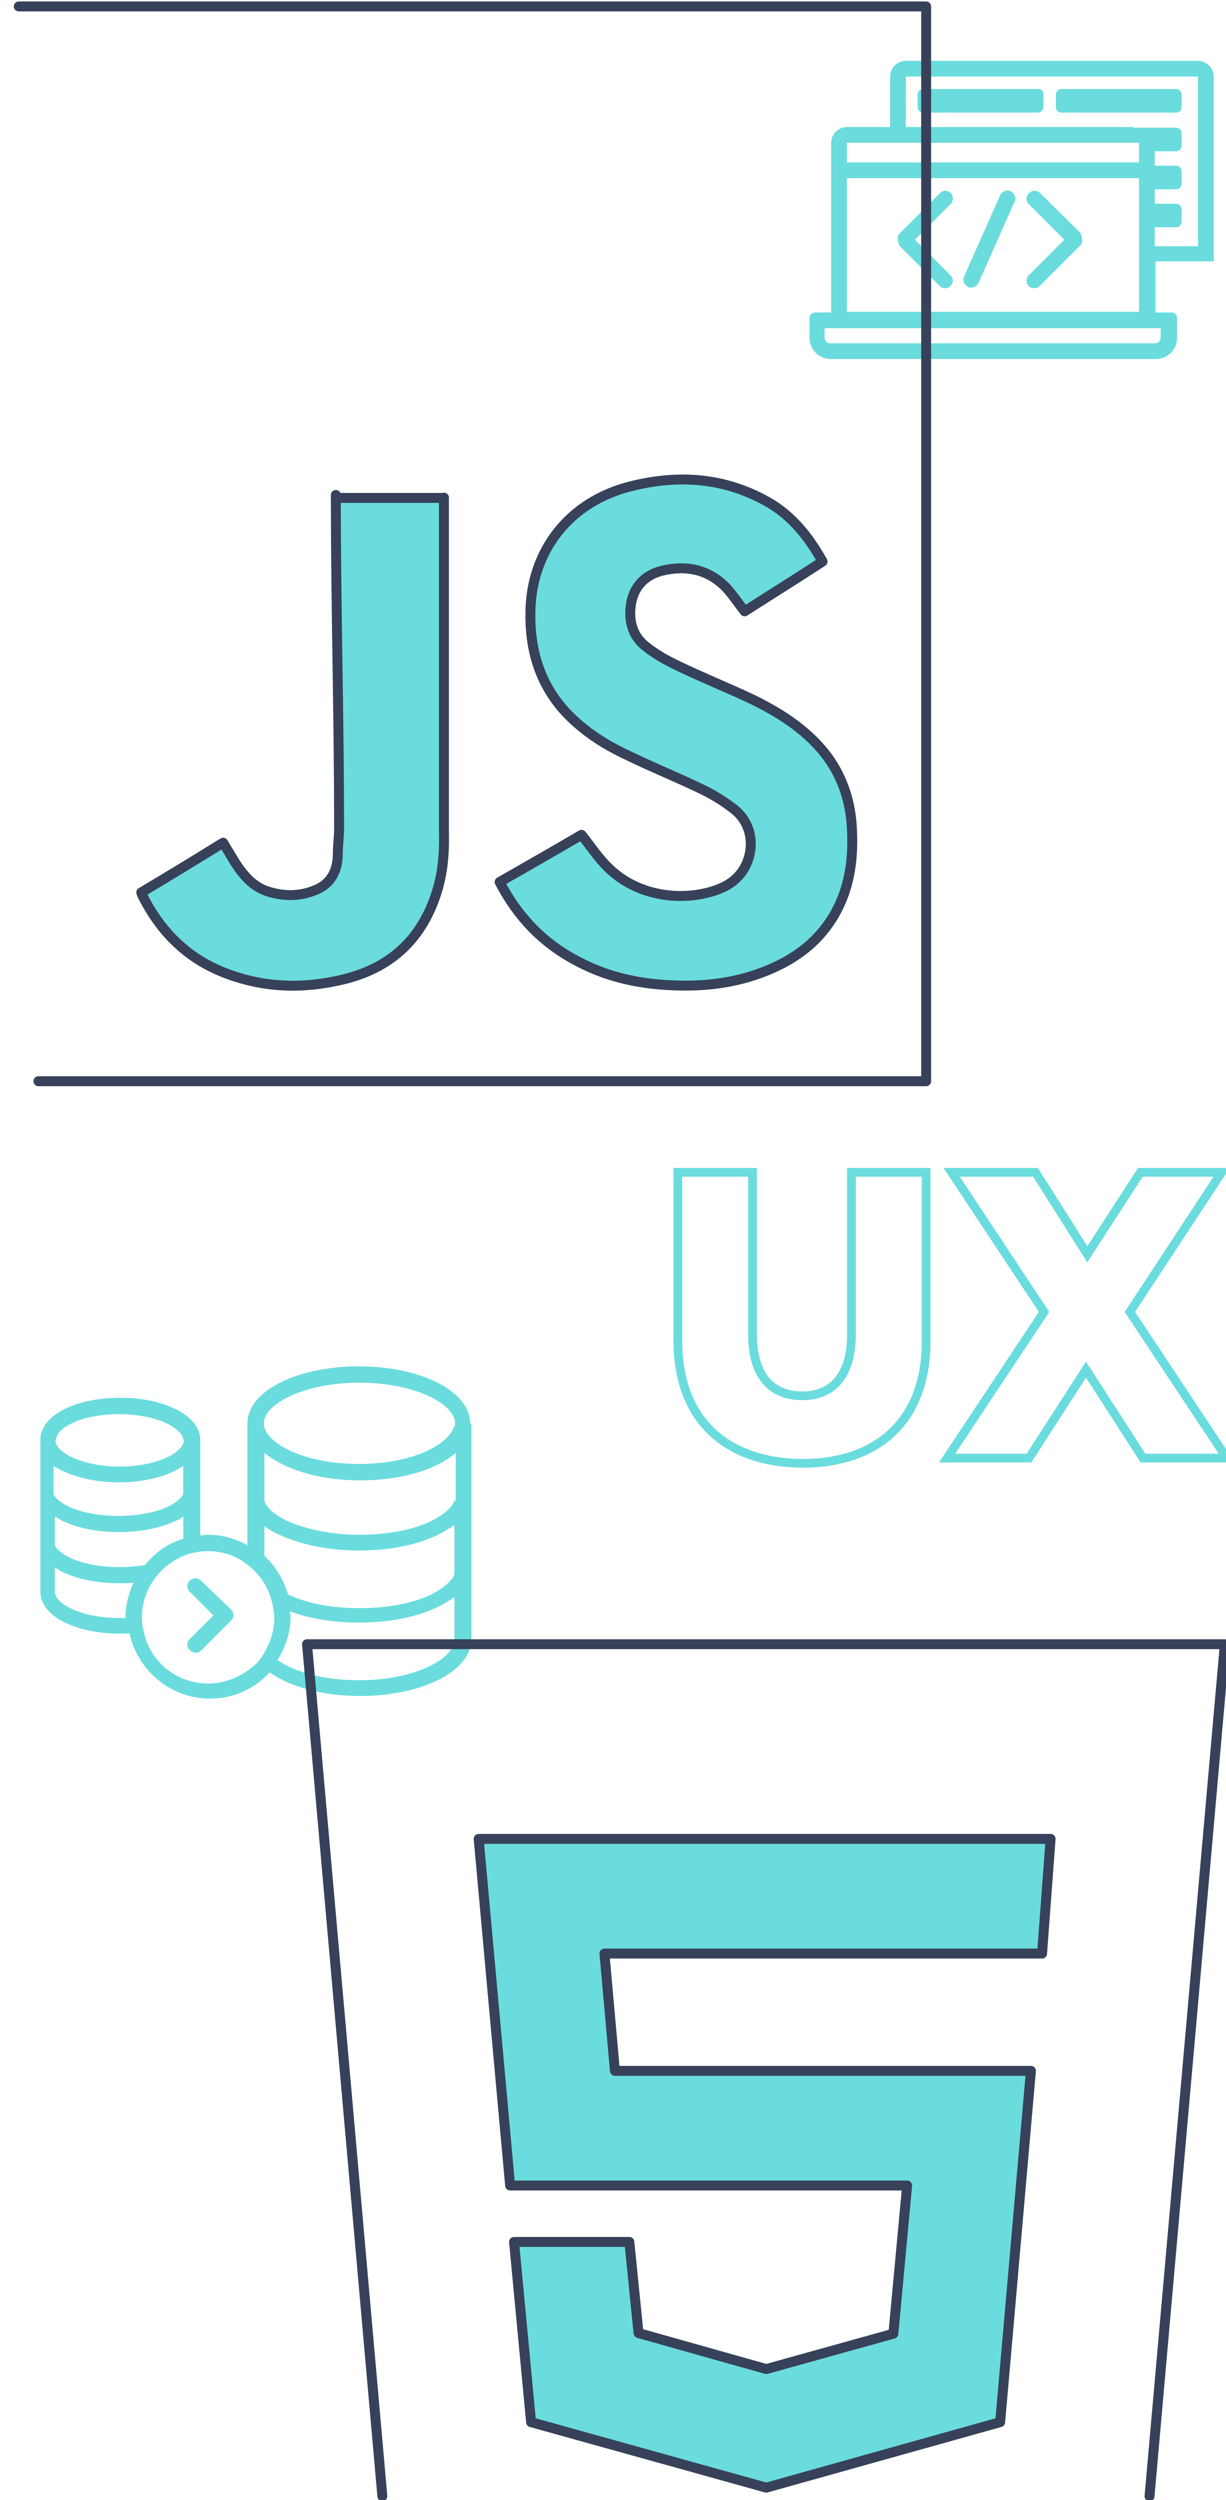
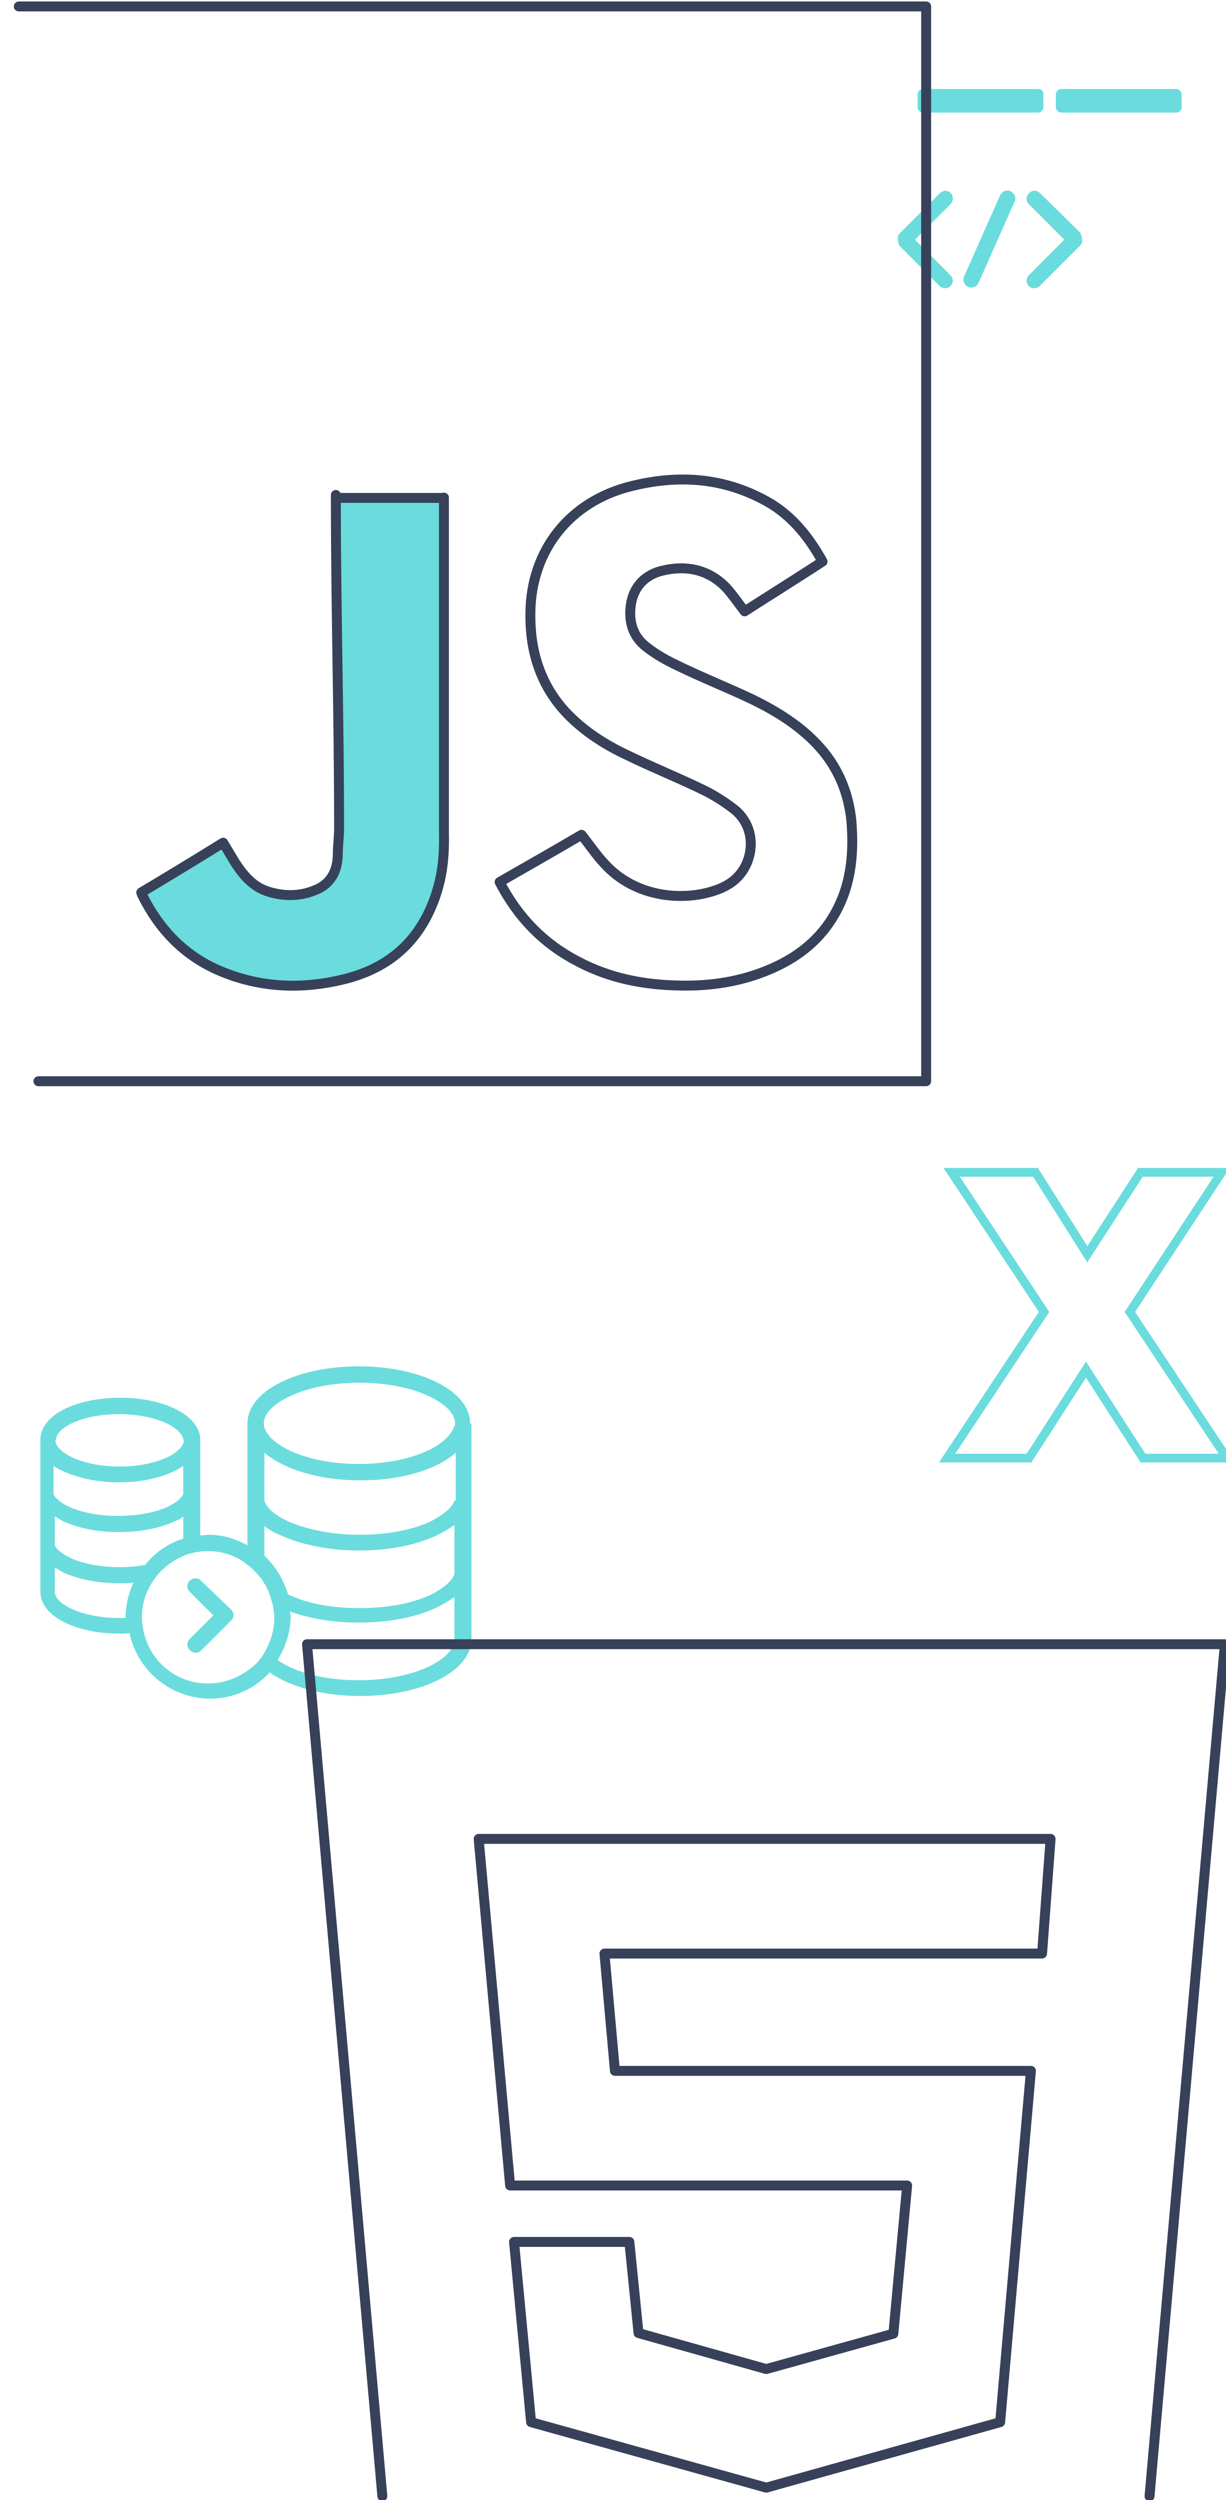
<svg xmlns="http://www.w3.org/2000/svg" version="1.1" id="Capa_1" x="0px" y="0px" width="54.658px" height="111.424px" viewBox="0 0 54.658 111.424" enable-background="new 0 0 54.658 111.424" xml:space="preserve">
  <g>
    <path fill="#6ADCDD" d="M42.398,8.611c-0.145-0.146-0.351-0.146-0.496,0l-1.781,1.781c-0.088,0.088-0.117,0.175-0.088,0.292   c0,0.088,0.029,0.205,0.088,0.292l1.781,1.781c0.059,0.059,0.146,0.088,0.234,0.088c0.087,0,0.175-0.029,0.232-0.088   c0.146-0.146,0.146-0.35,0-0.496l-1.576-1.577l1.576-1.577C42.515,8.962,42.515,8.757,42.398,8.611z" />
    <path fill="#6ADCDD" d="M46.371,8.611c-0.146-0.146-0.35-0.146-0.496,0c-0.146,0.146-0.146,0.351,0,0.496l1.576,1.577l-1.576,1.577   c-0.146,0.146-0.146,0.351,0,0.496c0.059,0.059,0.146,0.088,0.232,0.088c0.09,0,0.176-0.029,0.234-0.088l1.812-1.811   c0.087-0.087,0.116-0.175,0.087-0.291c0-0.089-0.028-0.206-0.087-0.293L46.371,8.611z" />
    <path fill="#6ADCDD" d="M45.056,8.523c-0.175-0.088-0.379,0-0.467,0.175l-1.607,3.622c-0.086,0.175,0,0.379,0.176,0.467   c0.059,0.029,0.089,0.029,0.146,0.029c0.146,0,0.262-0.088,0.32-0.204l1.607-3.622C45.319,8.815,45.232,8.611,45.056,8.523z" />
    <path fill="#6ADCDD" d="M46.283,3.967h-5.141c-0.117,0-0.233,0.117-0.233,0.233v0.586c0,0.115,0.116,0.233,0.233,0.233h5.141   c0.118,0,0.234-0.118,0.234-0.233V4.2C46.517,4.055,46.429,3.967,46.283,3.967z" />
    <path fill="#6ADCDD" d="M52.68,4.786V4.2c0-0.116-0.117-0.233-0.234-0.233h-5.14c-0.117,0-0.234,0.117-0.234,0.233v0.586   c0,0.115,0.117,0.233,0.234,0.233h5.14C52.563,5.02,52.68,4.901,52.68,4.786z" />
-     <path fill="#6ADCDD" d="M54.111,11.648V3.413c0-0.381-0.321-0.702-0.701-0.702H40.383c-0.38,0-0.701,0.321-0.701,0.702v2.248   h-1.928c-0.379,0-0.7,0.321-0.7,0.701v7.564h-0.73c-0.117,0-0.234,0.118-0.234,0.233v0.906c0,0.496,0.409,0.934,0.936,0.934h14.516   c0.496,0,0.935-0.408,0.935-0.934V14.16c0-0.115-0.116-0.233-0.233-0.233h-0.73v-2.278H54.111z M37.754,6.362h1.928h0.701h10.397   v0.876H37.754V6.362z M37.754,7.94h13.026v3.007v0.701v2.249H37.754V7.94z M51.745,14.627v0.439c0,0.115-0.116,0.232-0.233,0.232   H36.996c-0.117,0-0.233-0.117-0.233-0.232v-0.439H51.745z M50.547,5.661L50.547,5.661H40.383V3.413H53.41v7.563h-1.928V10.13h0.964   c0.117,0,0.234-0.117,0.234-0.234V9.312c0-0.116-0.117-0.232-0.234-0.232h-0.964V8.436h0.964c0.117,0,0.234-0.117,0.234-0.234   V7.618c0-0.117-0.117-0.233-0.234-0.233h-0.964V6.741h0.964c0.117,0,0.234-0.117,0.234-0.233V5.924   c0-0.116-0.117-0.232-0.234-0.232h-1.898V5.661z" />
  </g>
  <g>
    <path fill="#6ADCDD" d="M20.96,63.435c0-1.433-2.19-2.543-4.965-2.543s-4.965,1.11-4.965,2.543c0,0.027,0,0.027,0,0.057l0,0v5.374   c-0.526-0.292-1.11-0.468-1.724-0.468c-0.117,0-0.263,0.031-0.379,0.031v-4.236v-0.088l0,0c-0.059-1.021-1.577-1.812-3.563-1.812   c-1.986,0-3.505,0.76-3.563,1.812l0,0v0.059v6.775c0,1.081,1.548,1.869,3.593,1.869c0.117,0,0.263,0,0.379-0.029   c0.351,1.666,1.84,2.923,3.592,2.923c1.052,0,1.986-0.439,2.658-1.169c0.906,0.642,2.366,1.051,4.031,1.051   c2.775,0,4.965-1.109,4.965-2.541v-9.607l0,0C20.96,63.462,20.96,63.435,20.96,63.435z M20.259,66.879   c-0.087,0.293-0.467,0.613-1.022,0.905c-0.847,0.409-1.985,0.613-3.213,0.613c-1.227,0-2.366-0.232-3.213-0.613   c-0.555-0.262-0.934-0.582-1.022-0.905v-2.132c0.876,0.73,2.424,1.227,4.265,1.227c1.84,0,3.388-0.468,4.264-1.227v2.132H20.259z    M11.73,67.962c0.205,0.173,0.439,0.318,0.73,0.436c0.935,0.439,2.191,0.702,3.534,0.702s2.57-0.234,3.534-0.702   c0.293-0.146,0.526-0.291,0.73-0.436v2.189c-0.087,0.291-0.467,0.613-1.022,0.904c-0.847,0.409-1.985,0.613-3.213,0.613   c-1.227,0-2.336-0.204-3.183-0.613c-0.205-0.674-0.555-1.256-1.052-1.721v-1.373H11.73L11.73,67.962z M6.474,69.743   c-1.139,0.203-2.512,0.086-3.359-0.323c-0.409-0.204-0.613-0.409-0.671-0.555V67.58c0.117,0.059,0.234,0.146,0.351,0.204   c0.672,0.322,1.577,0.496,2.511,0.496c0.936,0,1.841-0.174,2.513-0.496c0.146-0.058,0.262-0.115,0.351-0.204v0.993   C7.496,68.778,6.912,69.187,6.474,69.743z M5.305,66.062c1.198,0,2.22-0.292,2.863-0.729v1.256   c-0.059,0.145-0.264,0.349-0.672,0.553c-1.168,0.555-3.271,0.555-4.439,0c-0.409-0.204-0.613-0.408-0.672-0.553v-1.256   C3.086,65.77,4.108,66.062,5.305,66.062z M5.305,63.023c1.577,0,2.746,0.556,2.863,1.11c0,0.029,0.029,0.059,0.029,0.059   c0,0.204-0.204,0.438-0.526,0.642c-0.496,0.292-1.343,0.526-2.336,0.526c-0.994,0-1.84-0.234-2.337-0.526   c-0.321-0.204-0.525-0.408-0.525-0.642c0-0.029,0.029-0.059,0.029-0.059C2.56,63.579,3.728,63.023,5.305,63.023z M5.305,72.107   c-1.635,0-2.862-0.613-2.862-1.169v-1.08c0.117,0.059,0.234,0.146,0.351,0.205c0.672,0.318,1.577,0.496,2.511,0.496   c0.234,0,0.439,0,0.643-0.029c-0.204,0.467-0.351,0.994-0.351,1.52c0,0.028,0,0.028,0,0.058C5.51,72.107,5.422,72.107,5.305,72.107   z M9.277,75.028c-1.402,0-2.57-0.965-2.862-2.277c-0.059-0.235-0.088-0.439-0.088-0.673V72.05c0-0.615,0.205-1.169,0.526-1.637   c0.321-0.467,0.789-0.848,1.344-1.078c0.205-0.09,0.438-0.148,0.643-0.178c0.029,0,0.029,0,0.059,0   c0.117-0.029,0.263-0.029,0.379-0.029c0.643,0,1.256,0.207,1.723,0.584c0.205,0.146,0.38,0.321,0.526,0.498   c0.059,0.087,0.146,0.146,0.175,0.232c0.234,0.322,0.379,0.73,0.468,1.141c0.028,0.172,0.058,0.35,0.058,0.524   c0,0.525-0.146,0.993-0.38,1.431c-0.117,0.234-0.262,0.439-0.438,0.613C10.884,74.649,10.125,75.028,9.277,75.028z M20.259,73.071   c0,0.848-1.753,1.811-4.264,1.811c-1.607,0-2.892-0.381-3.622-0.904c0.351-0.555,0.584-1.227,0.584-1.958   c0-0.06-0.03-0.116-0.03-0.205c0.876,0.323,1.928,0.497,3.067,0.497c1.343,0,2.57-0.233,3.534-0.701   c0.293-0.146,0.526-0.291,0.73-0.438V73.071z M19.792,64.192c-0.672,0.584-2.045,1.051-3.797,1.051s-3.125-0.467-3.797-1.051   c-0.262-0.232-0.409-0.468-0.437-0.701c0-0.029,0-0.029,0-0.057c0-0.848,1.752-1.812,4.263-1.812c2.512,0,4.265,0.965,4.265,1.812   c0,0.027,0,0.027,0,0.057C20.201,63.725,20.055,63.96,19.792,64.192z" />
    <path fill="#6ADCDD" d="M8.957,70.442l-0.03-0.029c-0.146-0.116-0.321-0.087-0.468,0.029c-0.146,0.146-0.146,0.351,0,0.496   l0.38,0.381l0.672,0.672l-1.052,1.051c-0.146,0.146-0.146,0.35,0,0.496c0.059,0.059,0.147,0.117,0.264,0.117   s0.175-0.029,0.263-0.117l1.314-1.314c0.146-0.146,0.146-0.35,0-0.496L8.957,70.442z" />
  </g>
  <path fill="#6ADCDD" d="M19.149,40.593c-0.76,1.636-2.044,2.6-3.768,3.037c-1.869,0.468-3.739,0.409-5.55-0.35  c-1.606-0.673-2.745-1.869-3.505-3.418c0-0.027,0-0.027-0.029-0.088c1.227-0.73,2.424-1.459,3.651-2.219  c0.175,0.293,0.351,0.583,0.526,0.875c0.379,0.585,0.817,1.11,1.519,1.315c0.672,0.203,1.373,0.203,2.015-0.059  c0.73-0.261,1.052-0.906,1.168-1.635c0.059-0.382-0.146-0.761-0.146-1.141c0-4.936-0.234-9.9-0.234-14.837c0-0.117,0,0.555,0,0.264  c1.46,0,3.447,0,4.965,0c0,0.291,0-0.147,0-0.089c0,5.024,0,9.872,0,14.897C19.822,38.402,19.675,39.453,19.149,40.593z" />
-   <path fill="#6ADCDD" d="M37.638,39.804c-0.584,1.636-1.724,2.717-3.301,3.389c-1.285,0.555-2.658,0.76-4.031,0.729  c-1.605-0.029-3.125-0.32-4.555-1.08c-1.52-0.789-2.659-1.957-3.477-3.534c1.227-0.701,2.454-1.402,3.652-2.104  c0.35,0.44,0.642,0.877,0.993,1.257c1.431,1.605,3.68,1.723,5.111,1.169c0.613-0.235,1.08-0.644,1.312-1.286  c0.293-0.818,0.09-1.724-0.613-2.278c-0.408-0.321-0.875-0.613-1.343-0.847c-1.14-0.556-2.307-1.022-3.446-1.577  c-0.993-0.468-1.898-1.052-2.658-1.84c-1.197-1.257-1.664-2.804-1.636-4.499c0.03-2.773,1.753-4.964,4.499-5.637  c1.986-0.496,3.944-0.408,5.812,0.556c1.228,0.613,2.045,1.605,2.716,2.804c-1.168,0.759-2.336,1.489-3.475,2.22  c-0.293-0.379-0.526-0.73-0.818-1.052c-0.789-0.817-1.781-1.022-2.862-0.759c-0.73,0.175-1.226,0.671-1.373,1.401  c-0.146,0.789,0.029,1.519,0.701,2.017c0.409,0.319,0.877,0.583,1.373,0.816c1.081,0.526,2.191,0.965,3.3,1.489  c1.14,0.555,2.221,1.227,3.068,2.191c0.816,0.935,1.255,2.044,1.373,3.271C38.046,37.76,37.988,38.781,37.638,39.804z" />
  <path fill="none" stroke="#374159" stroke-width="0.443" stroke-linecap="round" stroke-linejoin="round" stroke-miterlimit="10" d="  M1.713,48.186c0,0,26.403,0,39.577,0c0-16.063,0-31.922,0-47.899c-13.495,0-40.453,0-40.453,0 M19.149,40.593  c-0.76,1.636-2.044,2.6-3.768,3.037c-1.869,0.468-3.739,0.409-5.55-0.35c-1.606-0.673-2.745-1.869-3.505-3.418  c0-0.027,0-0.027-0.029-0.088c1.227-0.73,2.424-1.459,3.651-2.219c0.175,0.293,0.351,0.583,0.526,0.875  c0.379,0.585,0.817,1.11,1.519,1.315c0.672,0.203,1.373,0.203,2.015-0.059c0.73-0.261,1.052-0.877,1.052-1.635  c0-0.382,0.058-0.761,0.058-1.141c0-4.936-0.146-9.9-0.146-14.837c0-0.117,0,0.409,0,0.116c1.46,0,3.301,0,4.82,0  c0,0.293,0-0.088,0,0c0,5.024,0,9.902,0,14.925C19.822,38.373,19.675,39.453,19.149,40.593z M37.638,39.804  c-0.584,1.636-1.724,2.717-3.301,3.389c-1.285,0.555-2.658,0.76-4.031,0.729c-1.605-0.029-3.125-0.32-4.555-1.08  c-1.52-0.789-2.659-1.957-3.477-3.534c1.227-0.701,2.454-1.402,3.652-2.104c0.35,0.44,0.642,0.877,0.993,1.257  c1.431,1.605,3.68,1.723,5.111,1.169c0.613-0.235,1.08-0.644,1.312-1.286c0.293-0.818,0.09-1.724-0.613-2.278  c-0.408-0.321-0.875-0.613-1.343-0.847c-1.14-0.556-2.307-1.022-3.446-1.577c-0.993-0.468-1.898-1.052-2.658-1.84  c-1.197-1.257-1.664-2.804-1.636-4.499c0.03-2.773,1.753-4.964,4.499-5.637c1.986-0.496,3.944-0.408,5.812,0.556  c1.228,0.613,2.045,1.605,2.716,2.804c-1.168,0.759-2.336,1.489-3.475,2.22c-0.293-0.379-0.526-0.73-0.818-1.052  c-0.789-0.817-1.781-1.022-2.862-0.759c-0.73,0.175-1.226,0.671-1.373,1.401c-0.146,0.789,0.029,1.519,0.701,2.017  c0.409,0.319,0.877,0.583,1.373,0.816c1.081,0.526,2.191,0.965,3.3,1.489c1.14,0.555,2.221,1.227,3.068,2.191  c0.816,0.935,1.255,2.044,1.373,3.271C38.046,37.76,37.988,38.781,37.638,39.804z" />
-   <path fill="none" stroke="#6ADCDD" stroke-width="0.389" stroke-miterlimit="10" d="M30.219,59.752v-7.505h3.329v7.214  c0,1.811,0.818,2.745,2.221,2.745c1.373,0,2.191-0.935,2.191-2.745v-7.214h3.329v7.535c0,3.504-2.133,5.434-5.521,5.434  C32.38,65.186,30.219,63.286,30.219,59.752z" />
  <path fill="none" stroke="#6ADCDD" stroke-width="0.389" stroke-miterlimit="10" d="M50.372,58.468l4.323,6.513h-3.738l-2.541-3.942  l-2.541,3.942h-3.651l4.323-6.513l-4.119-6.221h3.738l2.309,3.65l2.365-3.65h3.623L50.372,58.468z" />
  <g>
-     <polygon fill="#6ADCDD" points="46.458,87.062 46.838,81.952 34.162,81.952 21.34,81.952 22.742,97.399 34.162,97.399    40.442,97.399 39.828,104.003 34.162,105.58 28.467,103.975 28.058,99.913 22.917,99.913 23.677,107.946 34.162,110.865    44.589,107.946 45.961,92.29 34.162,92.29 27.415,92.29 26.948,87.062 34.162,87.062  " />
    <polygon fill="none" stroke="#374159" stroke-width="0.443" stroke-linecap="round" stroke-linejoin="round" stroke-miterlimit="10" points="   46.458,87.062 46.838,81.952 34.162,81.952 21.34,81.952 22.742,97.399 34.162,97.399 40.442,97.399 39.828,104.003 34.162,105.58    28.467,103.975 28.058,99.913 22.917,99.913 23.677,107.946 34.162,110.865 44.589,107.946 45.961,92.29 34.162,92.29    27.415,92.29 26.948,87.062 34.162,87.062  " />
    <polyline fill="none" stroke="#374159" stroke-width="0.443" stroke-linecap="round" stroke-linejoin="round" stroke-miterlimit="10" points="   51.249,111.246 54.607,73.276 34.162,73.276 13.688,73.276 17.046,111.246  " />
  </g>
</svg>